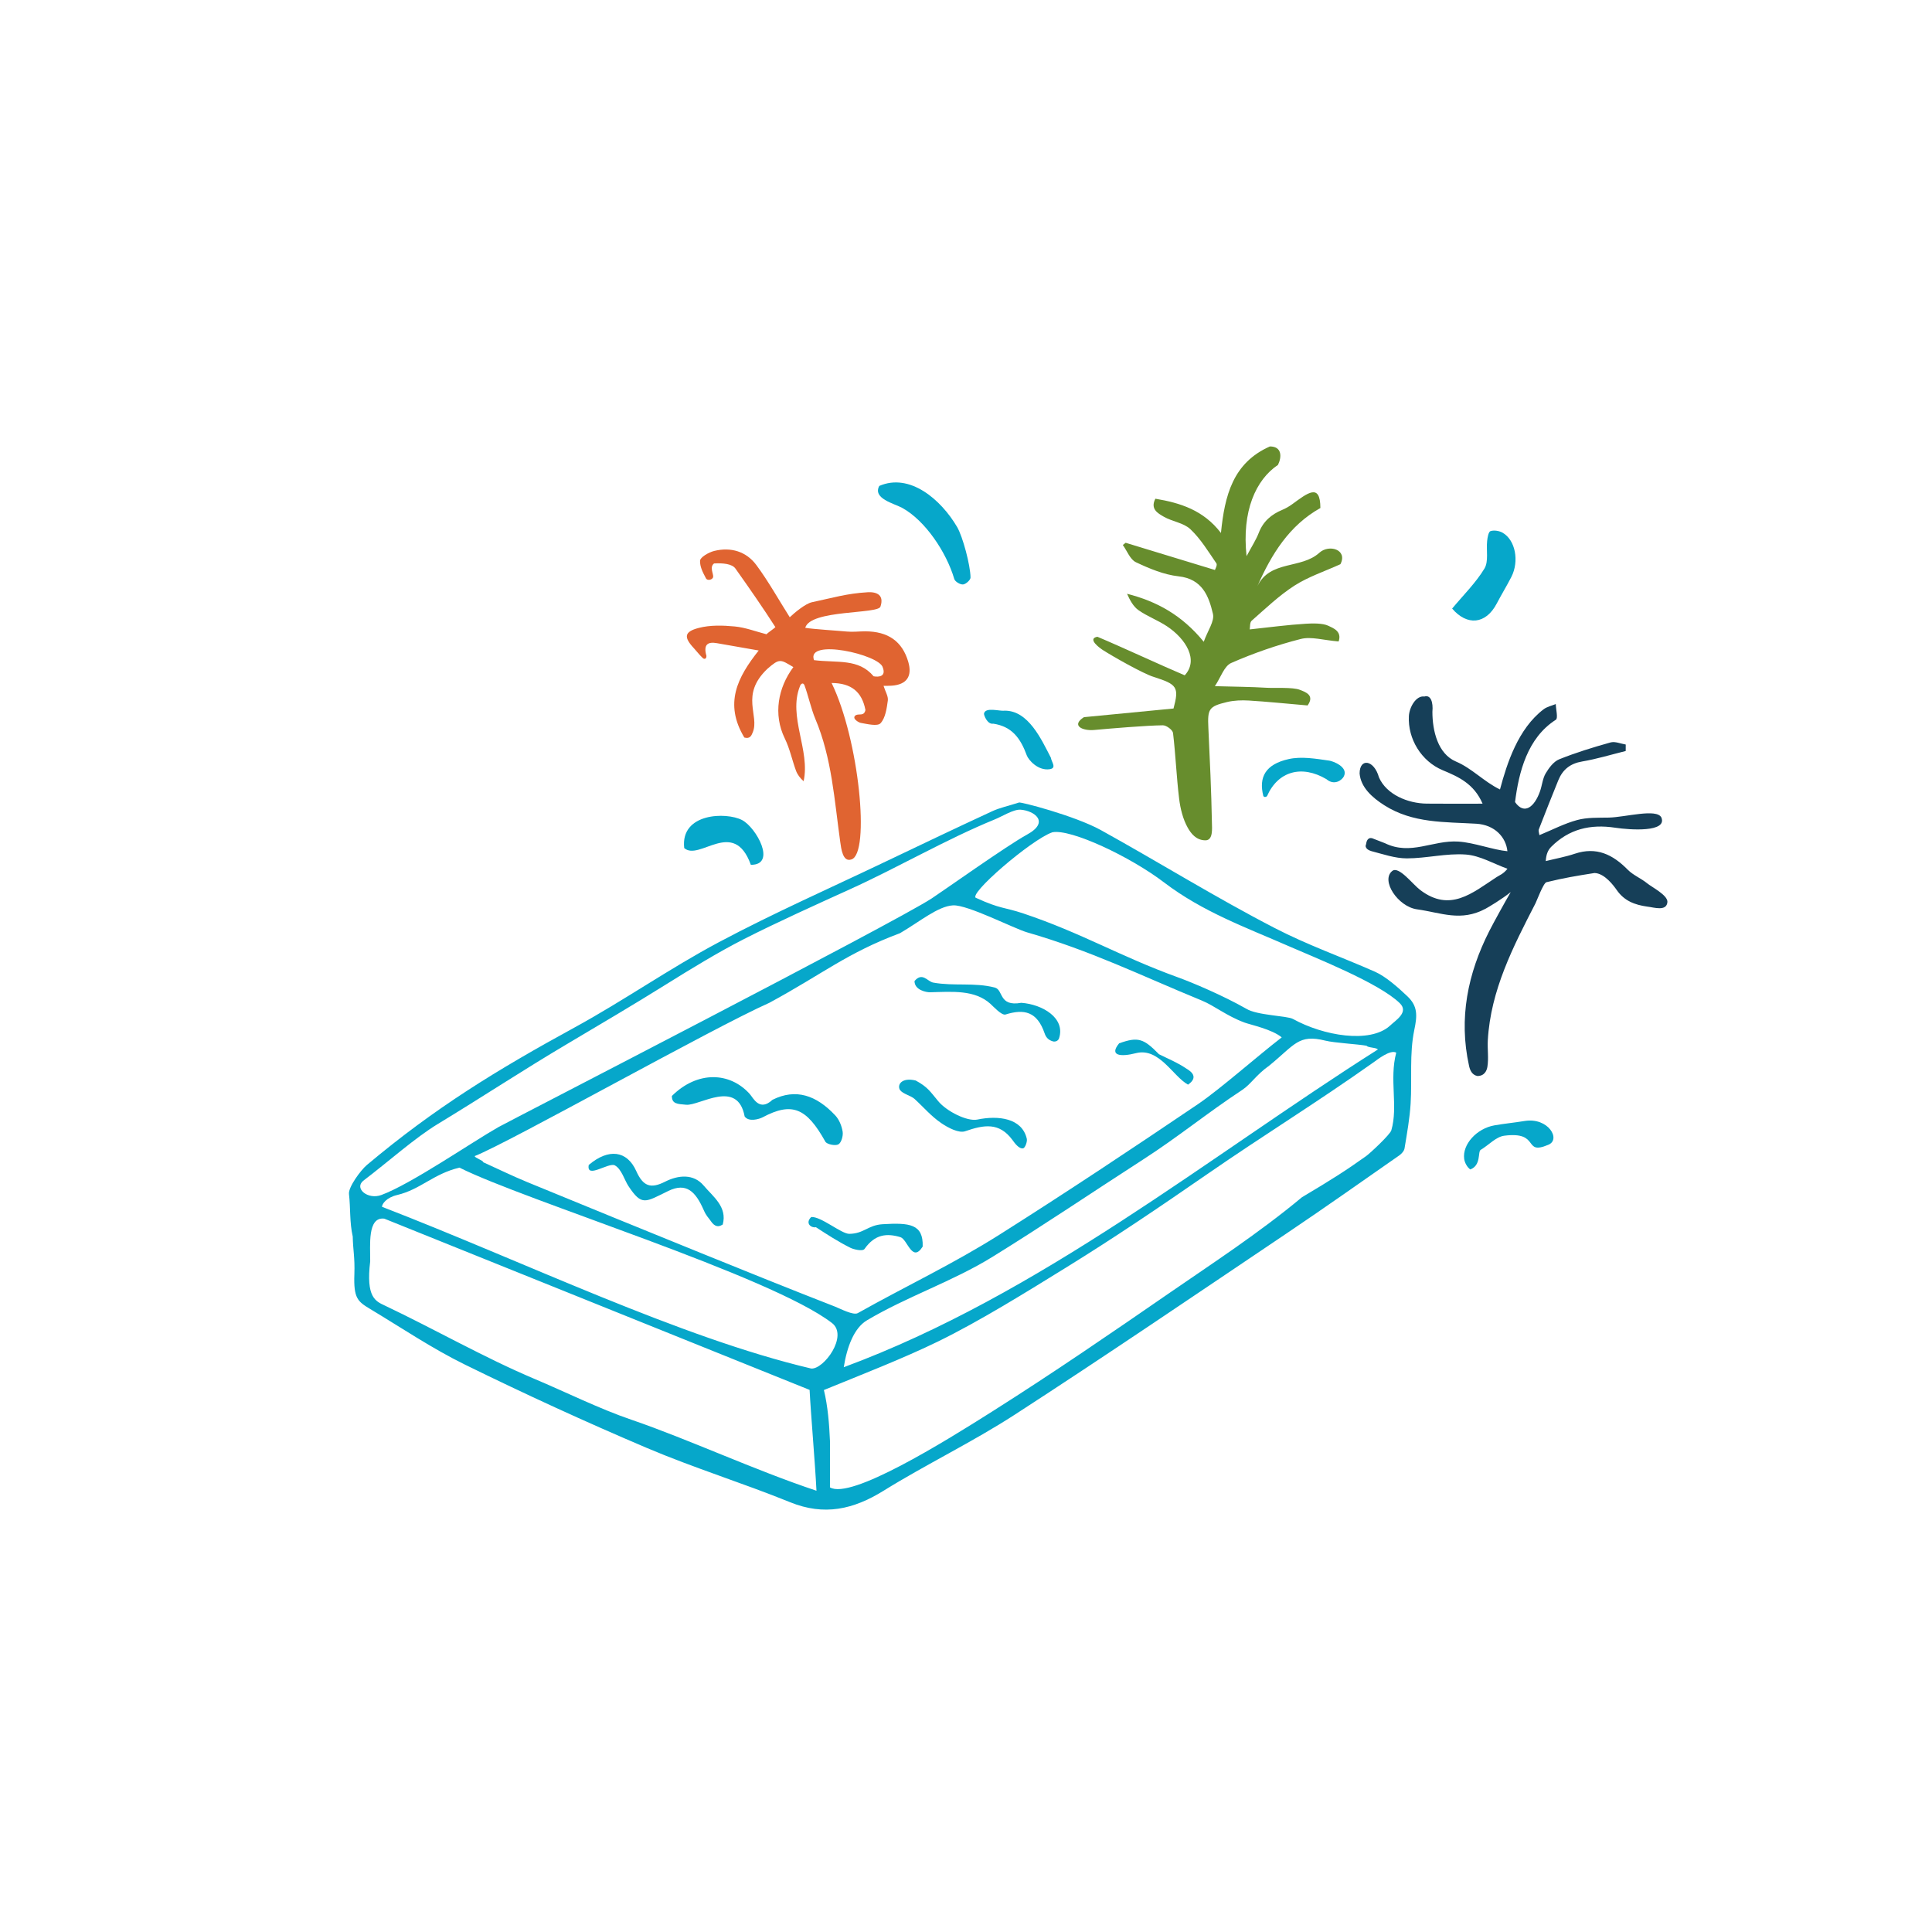
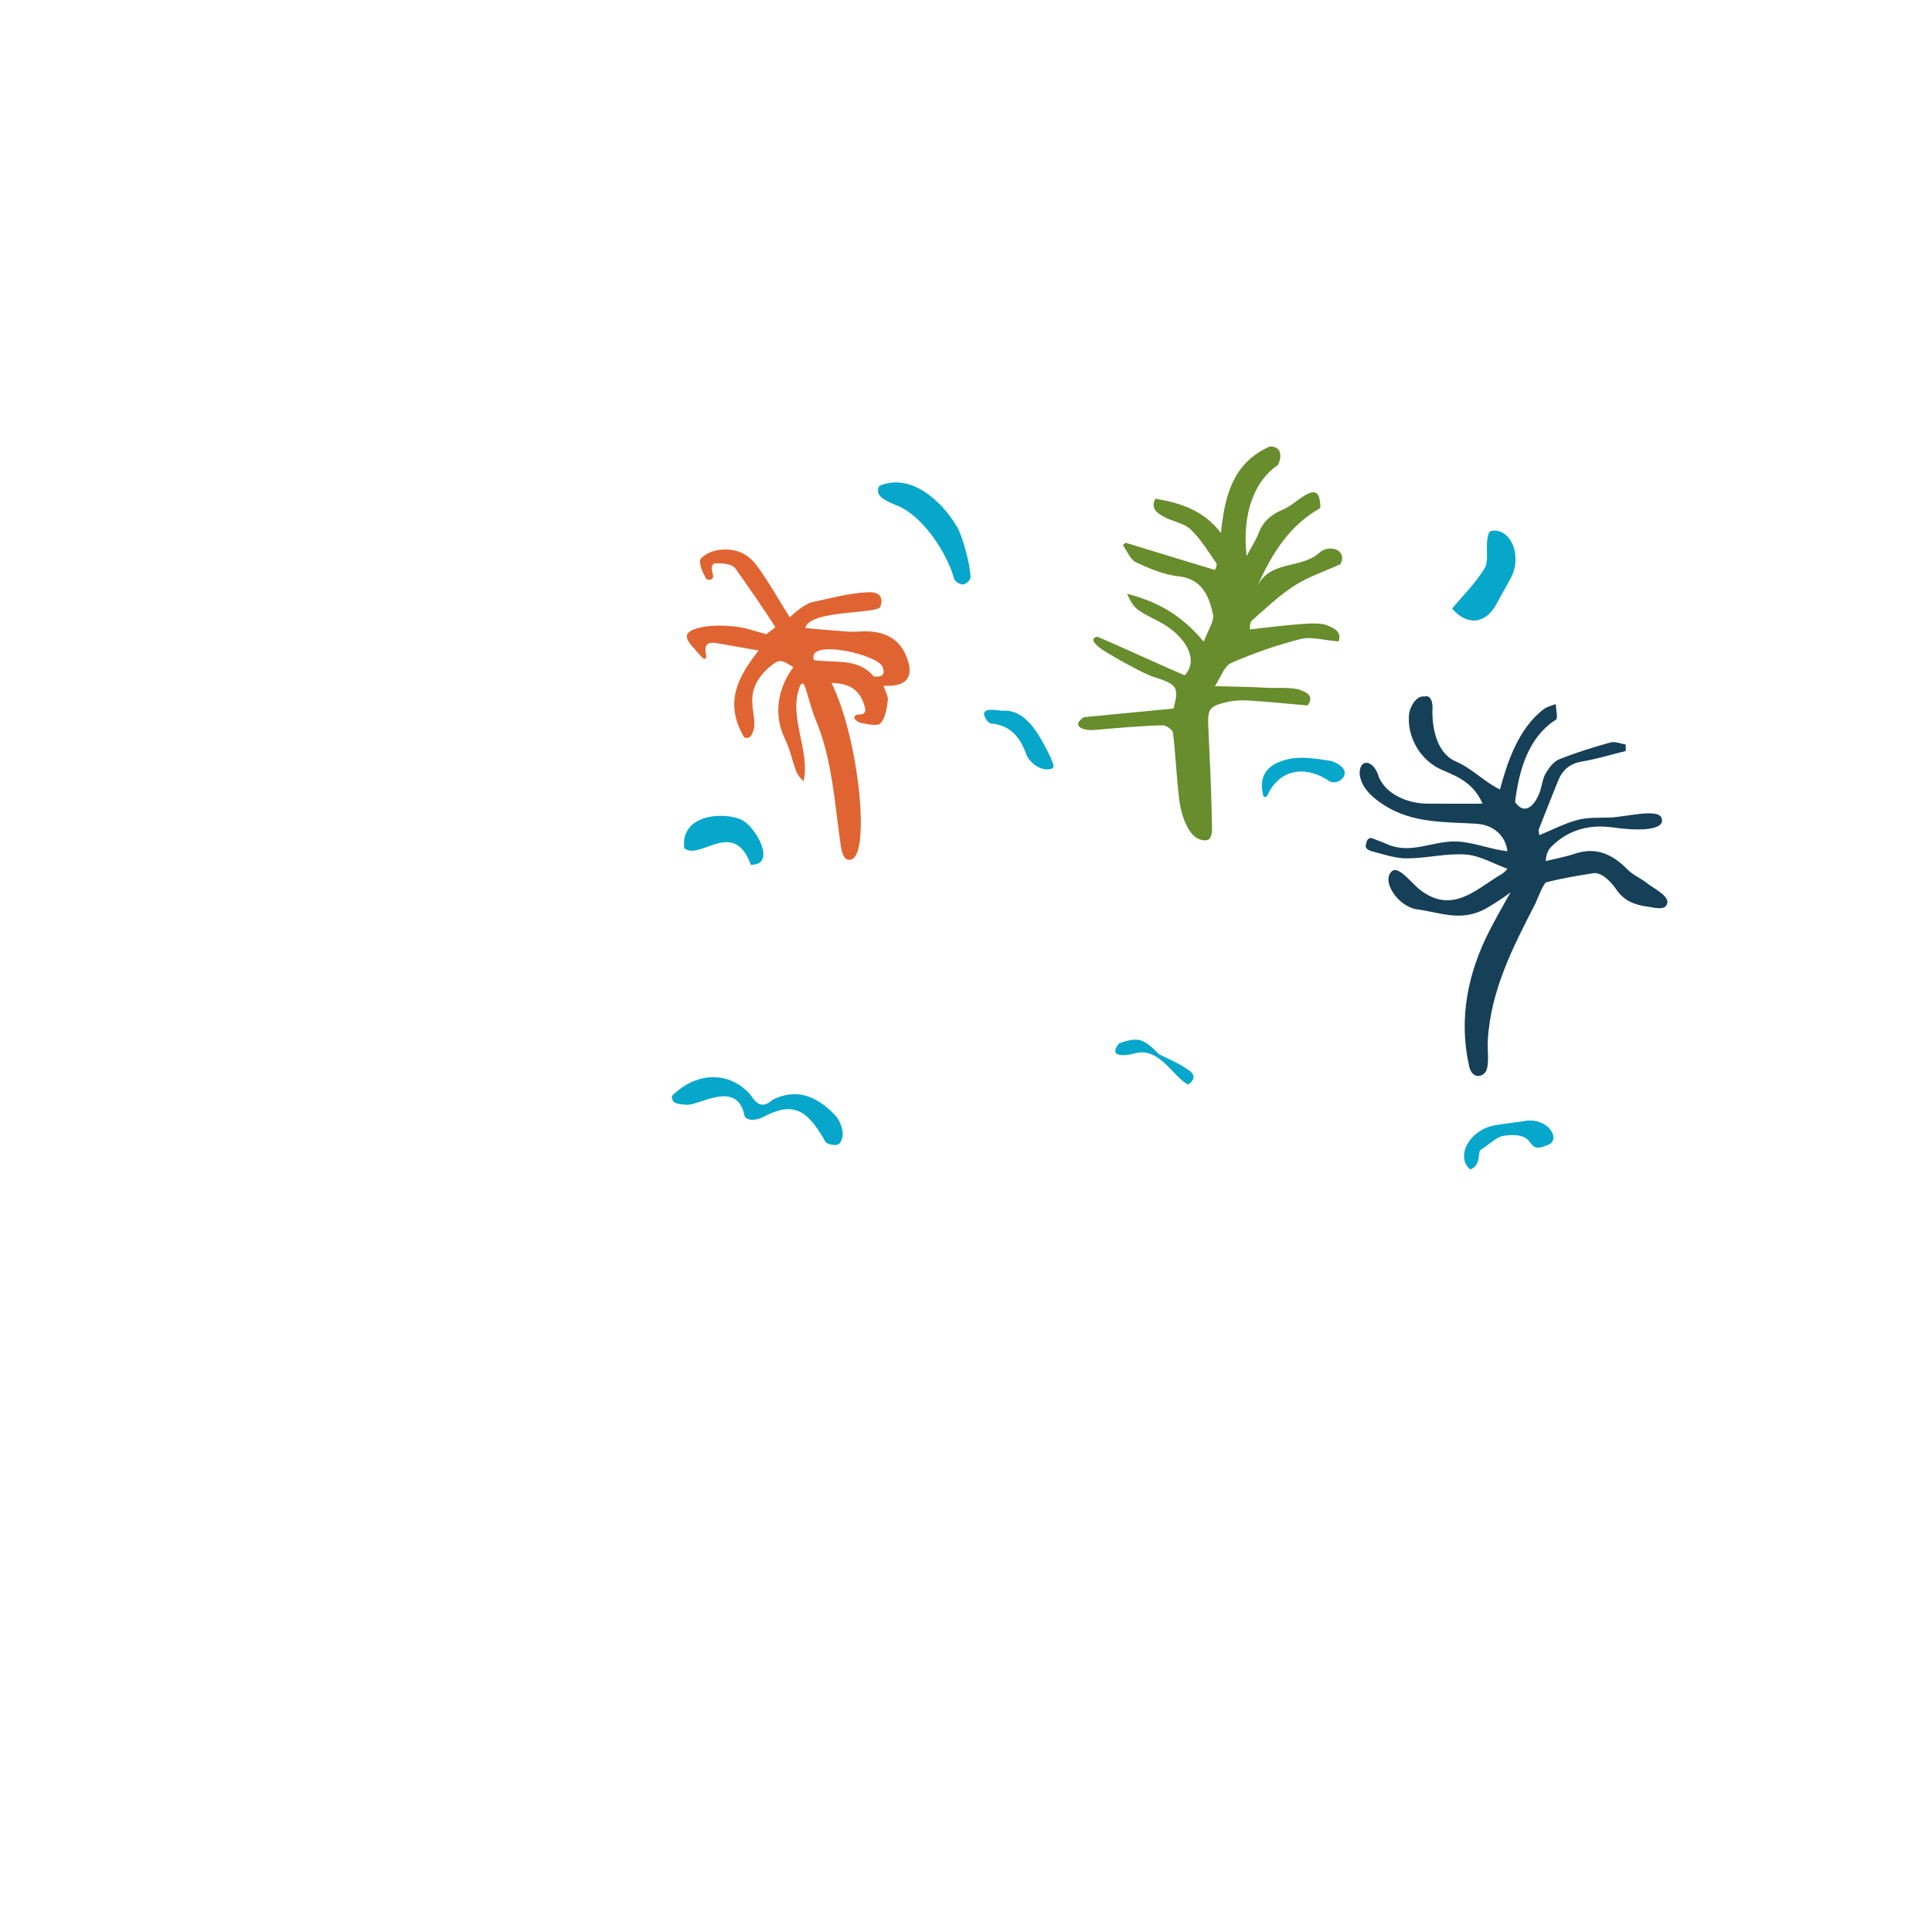
<svg xmlns="http://www.w3.org/2000/svg" version="1.1" id="Layer_1" x="0px" y="0px" width="250px" height="250px" viewBox="0 0 250 250" enable-background="new 0 0 250 250" xml:space="preserve">
  <g>
    <g>
-       <path fill-rule="evenodd" clip-rule="evenodd" fill="#06A7CA" d="M131.839,103.854c-0.008-0.185,7.239,1.693,10.621,3.565    c7.522,4.164,14.839,8.717,22.472,12.661c4.354,2.25,8.504,3.68,13.011,5.671c1.378,0.61,3.006,2.055,4.18,3.174    c1.347,1.281,1.275,2.504,0.884,4.361c-0.643,3.073-0.276,6.348-0.473,9.526c-0.12,1.939-0.471,3.868-0.788,5.791    c-0.053,0.335-0.384,0.701-0.687,0.911c-4.836,3.375-9.655,6.78-14.548,10.072c-11.694,7.867-23.35,15.795-35.177,23.457    c-5.495,3.561-11.444,6.413-17.014,9.867c-3.905,2.419-7.668,3.267-12.081,1.476c-6.107-2.479-12.432-4.432-18.493-7.004    c-7.954-3.377-15.815-6.99-23.572-10.796c-4.238-2.079-8.189-4.75-12.251-7.189c-1.634-0.983-2.182-1.381-2.067-4.522    c0.075-2.186-0.174-3.051-0.212-4.871c-0.419-1.85-0.274-3.647-0.485-5.502c-0.101-0.882,1.509-3.072,2.31-3.748    c8.822-7.412,16.821-12.303,26.906-17.812c6.332-3.46,12.278-7.632,18.645-11.021c7.071-3.765,14.421-7.009,21.654-10.467    c4.558-2.176,9.113-4.35,13.696-6.471C129.367,104.52,130.477,104.289,131.839,103.854z M165.856,134.236    c-1.272-1.057-4.041-1.629-4.813-1.916c-2.355-0.875-3.868-2.166-5.531-2.85c-8.066-3.312-14.266-6.415-22.63-8.832    c-1.632-0.471-7.706-3.596-9.564-3.485c-1.948,0.114-4.278,2.095-6.863,3.603c-6.862,2.562-10.027,5.285-16.904,9.008    c-7.423,3.299-33.689,18.096-38.121,19.83c-0.016,0.232,1.12,0.567,1.103,0.802c1.896,0.858,3.765,1.773,5.685,2.564    c7.497,3.088,15.001,6.146,22.513,9.195c5.762,2.337,11.532,4.663,17.326,6.923c0.662,0.258,2.366,1.163,2.94,0.839    c6.286-3.531,12.276-6.322,18.364-10.17c8.73-5.521,17.068-11.063,25.627-16.852C157.882,140.938,162.669,136.693,165.856,134.236    z M180.673,136.213c-0.768-0.436-2.442,0.902-2.905,1.229c-7.542,5.345-14.073,9.319-21.676,14.578    c-6.072,4.198-11.908,8.151-18.188,12.028c-5.08,3.139-11.135,6.907-16.503,9.53c-4.462,2.182-10.107,4.375-14.79,6.291    c0.507,2.074,0.697,4.445,0.785,6.581c0.023,0.568,0,3.879,0,6.015c2.672,1.626,14.744-5.855,21.094-9.88    c7.96-5.042,15.261-10.049,23.013-15.398c5.197-3.588,11.39-7.612,16.969-12.263c3.893-2.313,5.768-3.514,8.31-5.33    c0.504-0.36,3.093-2.776,3.254-3.328C180.944,143.149,179.749,139.701,180.673,136.213z M47.903,163.22    c-0.566,4.664,0.696,5.151,1.874,5.71c6.346,3.005,12.925,6.774,19.395,9.501c3.984,1.679,8.413,3.877,12.508,5.273    c7.369,2.516,15.944,6.527,23.971,9.196c-0.177-3.625-0.744-10.073-0.888-13.048c-18.128-7.299-36.269-14.603-55.034-22.159    C47.511,157.424,47.926,161.177,47.903,163.22z M178.292,135.806c-0.115-0.255-1.339-0.233-1.454-0.487    c-1.186-0.214-4.157-0.366-5.323-0.658c-3.508-0.875-3.94,0.51-7.287,3.238c-1.704,1.202-2.354,2.392-3.486,3.138    c-4.59,3.023-8.239,6.049-12.859,9.027c-6.479,4.177-12.867,8.499-19.422,12.551c-5.222,3.23-10.996,5.099-16.277,8.233    c-1.681,0.995-2.593,3.479-3.002,6.07C134.575,167.526,156.344,149.709,178.292,135.806z M46.988,152.804    c-1.17,0.998,0.621,2.469,2.354,1.83c3.852-1.418,11.676-6.812,15.151-8.786c1.204-0.684,51.021-26.307,56.073-29.595    c1.403-0.913,9.735-6.841,12.326-8.253c3.036-1.656,0.908-3.097-0.821-3.226c-0.938-0.068-2.429,0.896-3.363,1.264    c-6.31,2.583-12.54,6.23-18.698,9.022c-4.25,1.927-9.575,4.334-13.729,6.45c-3.343,1.701-6.927,3.894-10.111,5.884    c-4.031,2.521-8.725,5.291-12.813,7.714c-5.714,3.384-11.016,6.888-16.693,10.329C53.673,147.251,50.296,150.292,46.988,152.804z     M126.364,116.215c3.086,1.415,3.592,1.161,6.049,1.983c7.532,2.521,12.494,5.545,19.961,8.251c1.969,0.713,5.86,2.361,8.891,4.08    c1.403,0.872,5.279,0.902,6.043,1.324c3.95,2.186,9.937,3.196,12.523,0.901c0.708-0.696,2.524-1.741,1.308-2.935    c-2.678-2.627-11.006-5.909-14.295-7.351c-5.602-2.454-11.197-4.459-16.213-8.281c-4.396-3.352-12.096-6.965-14.449-6.49    C133.532,108.57,124.908,115.975,126.364,116.215z M51.39,154.634c-1.392,0.324-1.961,1.166-1.961,1.525    c18.393,7.104,38.508,16.918,55.542,20.93c1.64,0.122,4.831-4.242,2.686-5.893c-7.928-6.106-39.777-15.863-48.202-20.106    C56.078,151.891,54.422,153.915,51.39,154.634z" />
-       <path fill-rule="evenodd" clip-rule="evenodd" fill="#06A7CA" d="M118.337,126.945c1.03-1.205,1.671,0.067,2.425,0.203    c2.688,0.486,5.306-0.045,7.96,0.639c1.158,0.301,0.466,2.5,3.43,1.977c2.749,0.195,5.738,1.977,4.891,4.584    c-0.129,0.398-0.562,0.469-0.766,0.414c-0.648-0.176-0.936-0.557-1.104-1.047c-0.973-2.836-2.657-3.188-5.056-2.44    c-0.499,0.157-1.569-1.03-1.975-1.395c-2.032-1.815-4.865-1.556-7.808-1.481C119.902,128.408,118.337,128.137,118.337,126.945z" />
      <path fill-rule="evenodd" clip-rule="evenodd" fill="#06A7CA" d="M86.941,141.817c3.31-3.283,7.502-3.114,10.07-0.263    c0.455,0.503,1.257,2.342,2.946,0.76c3.022-1.51,5.678-0.595,8.13,2.024c0.505,0.539,0.836,1.366,0.952,2.105    c0.083,0.534-0.17,1.431-0.557,1.639c-0.403,0.218-1.49-0.004-1.688-0.361c-2.427-4.367-4.31-5.162-8.113-3.141    c-0.429,0.228-1.802,0.641-2.325-0.115c-0.913-4.897-5.822-1.363-7.554-1.511C87.607,142.854,86.941,142.838,86.941,141.817z" />
-       <path fill-rule="evenodd" clip-rule="evenodd" fill="#06A7CA" d="M118.485,139.816c1.544,0.83,1.883,1.427,2.917,2.673    c1.116,1.346,3.771,2.649,5.056,2.384c2.733-0.567,5.798-0.191,6.409,2.485c0.087,0.377-0.223,1.181-0.466,1.232    c-0.566,0.118-1.155-0.757-1.411-1.104c-1.706-2.286-3.659-1.946-6.102-1.104c-0.798,0.275-2.167-0.422-3.081-1.046    c-1.356-0.928-2.249-2.026-3.471-3.138c-0.479-0.438-1.49-0.625-1.882-1.158C116.055,140.354,116.695,139.385,118.485,139.816z" />
-       <path fill-rule="evenodd" clip-rule="evenodd" fill="#06A7CA" d="M92.156,158.245c-0.546-0.783-0.73-0.83-1.107-1.687    c-1.041-2.361-2.226-3.588-4.572-2.447c-2.98,1.447-3.411,1.995-5.15-0.621c-0.512-0.766-0.901-2.229-1.765-2.69    c-0.806-0.429-3.72,1.811-3.379-0.054c2.566-2.179,4.954-1.873,6.144,0.782c0.886,1.977,1.857,2.334,3.738,1.38    c1.689-0.855,3.671-1.063,4.996,0.51c1.191,1.416,3.082,2.741,2.461,5.036C93.235,158.609,92.752,158.936,92.156,158.245z" />
-       <path fill-rule="evenodd" clip-rule="evenodd" fill="#06A7CA" d="M119.395,161.306c-1.363,2.162-1.965-0.94-2.879-1.217    c-1.758-0.529-3.301-0.391-4.645,1.521c-0.25,0.355-1.43,0.054-1.83-0.146c-1.547-0.771-3.01-1.715-4.461-2.664    c-0.608,0.123-1.438-0.502-0.608-1.319c1.258-0.094,3.91,2.188,4.923,2.178c1.9-0.02,2.415-1.129,4.308-1.245    C117.685,158.204,119.491,158.377,119.395,161.306z" />
      <path fill-rule="evenodd" clip-rule="evenodd" fill="#06A7CA" d="M149.97,136.414c1.175,0.589,2.411,1.089,3.488,1.824    c0.311,0.211,1.881,0.998,0.274,2.115c-1.944-1.068-3.729-4.811-6.704-4.082c-2.033,0.523-3.544,0.349-2.21-1.266    C147.288,134.121,147.994,134.398,149.97,136.414z" />
    </g>
    <path fill-rule="evenodd" clip-rule="evenodd" fill="#678D2D" d="M140.257,92.802c3.376-0.326,8.183-0.792,11.596-1.121   c0.749-2.777,0.452-3.132-2.558-4.083c-1.413-0.445-5.333-2.676-6.598-3.491c-0.346-0.224-2.074-1.456-0.699-1.712   c3.18,1.335,8.522,3.822,11.303,4.991c1.837-1.972,0.167-4.705-2.299-6.347c-1.167-0.776-2.528-1.275-3.675-2.077   c-0.681-0.477-1.12-1.302-1.487-2.128c3.833,0.978,7.088,2.743,9.923,6.212c0.515-1.451,1.417-2.666,1.19-3.616   c-0.539-2.3-1.378-4.518-4.454-4.855c-1.891-0.21-3.77-0.999-5.513-1.824c-0.75-0.352-1.139-1.461-1.693-2.228   c0.122-0.096,0.244-0.192,0.365-0.288c3.785,1.154,7.57,2.307,11.554,3.521c0.023-0.094,0.341-0.636,0.189-0.857   c-1.05-1.532-2.036-3.168-3.371-4.425c-0.877-0.828-2.355-0.983-3.457-1.623c-0.749-0.438-1.76-0.983-1.068-2.317   c3.229,0.541,6.223,1.479,8.485,4.432c0.482-4.83,1.536-9.071,6.332-11.197c1.559,0,1.559,1.331,1.05,2.385   c-2.879,1.929-4.7,5.992-4.067,11.812c0.68-1.276,1.229-2.111,1.58-3.022c0.57-1.477,1.618-2.376,3.03-2.965   c0.457-0.189,0.896-0.447,1.296-0.736c1.96-1.424,3.638-2.814,3.645,0.493c-4.022,2.257-6.313,5.948-8.152,10.114   c1.654-3.409,5.664-2.177,8.022-4.327c1.243-1.132,3.696-0.417,2.724,1.483c-2.049,0.932-4.147,1.619-5.948,2.774   c-1.995,1.281-3.738,2.963-5.535,4.538c-0.261,0.231-0.197,0.835-0.254,1.127c2.552-0.272,4.903-0.592,7.268-0.735   c0.801-0.049,2.179-0.093,2.915,0.269c0.597,0.292,1.779,0.697,1.321,2.024c-1.971-0.158-3.544-0.665-4.902-0.319   c-3.069,0.783-6.098,1.833-8.998,3.106c-0.907,0.399-1.348,1.859-2.111,3c2.526,0.071,4.621,0.084,6.712,0.208   c0.984,0.059,3.365-0.095,4.272,0.262c0.749,0.293,1.961,0.697,1.013,2.025c-2.904-0.25-5.249-0.493-7.6-0.636   c-0.933-0.056-1.911-0.021-2.817,0.193c-2.382,0.567-2.539,0.895-2.424,3.354c0.191,4.081,0.385,8.161,0.459,12.244   c0.014,0.761,0.169,2.298-0.832,2.298c-1.208,0-1.874-0.887-2.291-1.624c-0.629-1.117-0.961-2.475-1.12-3.768   c-0.343-2.822-0.451-5.672-0.789-8.497c-0.047-0.396-0.859-1.001-1.314-0.996c-2.111,0.019-6.784,0.415-8.887,0.606   C140.108,94.595,138.543,93.907,140.257,92.802z" />
    <path fill-rule="evenodd" clip-rule="evenodd" fill="#163F58" d="M180.152,112.707c0.842-0.697,2.625,1.705,3.631,2.464   c3.859,2.916,6.713,0.396,9.881-1.677c0.393-0.257,0.864-0.396,1.402-1.076c-1.792-0.647-3.557-1.707-5.387-1.841   c-2.517-0.184-5.082,0.493-7.625,0.496c-1.534,0-3.077-0.542-4.59-0.935c-0.289-0.074-0.945-0.366-0.69-0.903   c0.036-0.335,0.21-1.061,0.993-0.684c0.146,0.07,1.268,0.476,1.426,0.552c3.364,1.648,6.19-0.418,9.53-0.203   c2.019,0.131,4.434,1.064,6.335,1.249c-0.183-1.806-1.624-3.416-4.036-3.559c-4.062-0.241-8.205-0.04-11.888-2.385   c-1.598-1.016-3.051-2.336-3.202-4.113c0-2.035,1.866-1.797,2.505,0.501c0.971,2.219,3.723,3.368,6.181,3.396   c2.332,0.027,4.664,0.007,7.227,0.007c-1.117-2.589-3.114-3.476-5.16-4.329c-2.75-1.146-4.528-4.037-4.377-6.992   c0.06-1.193,0.955-2.701,1.998-2.544c0.843-0.261,1.162,0.756,1.046,1.977c0,2.432,0.694,5.441,3.052,6.437   c2.064,0.872,3.629,2.616,5.693,3.612c0.909-3.397,2.343-7.862,5.644-10.375c0.441-0.335,1.045-0.457,1.575-0.677   c0.018,0.699,0.316,1.834,0.011,2.029c-3.7,2.364-4.794,6.796-5.282,10.653c1.19,1.713,2.517,0.633,3.23-1.388   c0.272-0.768,0.333-1.644,0.734-2.324c0.423-0.715,1.031-1.532,1.75-1.822c2.163-0.868,4.402-1.557,6.649-2.183   c0.583-0.162,1.303,0.166,1.961,0.27c0,0.282-0.001,0.561-0.003,0.84c-1.877,0.463-3.734,1.035-5.636,1.356   c-1.558,0.263-2.531,1.06-3.095,2.453c-0.854,2.103-1.693,4.211-2.511,6.329c-0.077,0.203,0.043,0.483,0.076,0.749   c1.674-0.69,3.235-1.51,4.897-1.958c1.292-0.35,2.71-0.286,4.073-0.313c2.152-0.045,6.2-1.217,6.812-0.011   c0.782,1.932-4.01,1.618-5.983,1.32c-3.201-0.485-5.97,0.165-8.274,2.474c-0.403,0.403-0.657,0.955-0.706,1.845   c1.256-0.312,2.538-0.541,3.759-0.951c2.803-0.938,4.916,0.1,6.848,2.066c0.708,0.718,1.729,1.115,2.52,1.765   c0.609,0.499,2.618,1.505,2.618,2.39c-0.087,1.292-1.743,0.716-2.603,0.623c-1.647-0.23-2.987-0.75-3.957-2.146   c-0.38-0.545-1.569-2.174-2.877-2.203c-2.361,0.374-3.894,0.624-6.219,1.19c-0.394,0.095-1.253,2.412-1.417,2.732   c-2.89,5.613-5.798,11.23-6.17,17.719c-0.065,1.147,0.129,2.321-0.054,3.441c-0.075,0.453-0.348,1.186-1.294,1.186   c-0.74-0.148-0.97-0.822-1.079-1.315c-1.359-6.146-0.177-11.937,2.628-17.462c0.507-1.001,2.08-3.857,2.766-5.022   c-1.146,0.917-2.835,1.925-3.255,2.151c-3.214,1.72-5.714,0.519-8.872,0.079C180.889,117.321,178.64,113.927,180.152,112.707z" />
    <path fill-rule="evenodd" clip-rule="evenodd" fill="#E06431" d="M90.863,85.074c-0.369-0.345-0.727-0.821-1.069-1.189   c-1.336-1.43-1.271-2.14,0.617-2.631c1.477-0.384,3.114-0.338,4.654-0.191c1.391,0.131,2.745,0.658,4.112,1.009   c0.13-0.155,1.028-0.767,1.159-0.92c-1.52-2.377-3.376-5.052-5.173-7.584c-0.426-0.603-1.598-0.726-2.763-0.658   c-0.606,0.455-0.087,1.289-0.116,1.718c-0.026,0.394-0.782,0.596-0.957,0.161c-0.411-0.771-0.761-1.466-0.742-2.229   c0.011-0.451,1.128-1.096,1.844-1.271c2.138-0.523,4.123,0.057,5.436,1.817c1.544,2.074,2.984,4.648,4.33,6.766   c0.602-0.572,2.019-1.766,2.876-1.946c2.671-0.56,4.481-1.133,7.21-1.29c1.249-0.069,2.129,0.409,1.653,1.847   c-0.233,1.012-9.095,0.374-9.735,2.755c1.024,0.18,4.339,0.38,5.375,0.483c0.783,0.079,1.583-0.027,2.375-0.026   c2.971,0,4.804,1.298,5.576,3.934c0.553,1.884-0.193,2.962-2.15,3.099c-0.32,0.022-0.642,0.014-1.043,0.022   c0.236,0.749,0.626,1.356,0.552,1.898c-0.143,1.028-0.305,2.246-0.943,2.94c-0.392,0.428-1.697,0.106-2.562-0.046   c-0.262-0.046-1.252-0.595-0.634-1c0.412-0.221,1.066,0.171,1.242-0.665c-0.449-2.35-1.822-3.49-4.379-3.497   c3.563,7.288,5.017,22.102,2.562,22.83c-1.12,0.404-1.325-1.425-1.441-2.248c-0.761-5.388-1.075-10.859-3.237-15.966   c-0.521-1.233-0.929-3.084-1.4-4.335c-0.165-0.392-0.485-0.189-0.589,0.159c-1.546,3.924,1.372,8.291,0.482,12.271   c-0.452-0.405-0.797-0.853-0.983-1.359c-0.507-1.381-0.804-2.854-1.446-4.165c-1.535-3.138-0.875-6.584,1.104-9.245   c-1.69-1.006-1.772-1.162-3.37,0.233c-3.567,3.406-0.968,6.028-1.889,8.222c-0.17,0.407-0.349,0.872-1.087,0.658   c-2.641-4.401-0.891-7.795,1.861-11.261c-2.061-0.359-3.736-0.647-5.407-0.947c-1.159-0.208-1.784,0.145-1.356,1.646   C91.417,85.306,91.096,85.364,90.863,85.074z M113.047,87.511c0.625,0.12,1.642,0.062,1.184-1.141   c-0.407-1.668-9.974-3.823-8.897-0.947C108.384,85.8,111.08,85.179,113.047,87.511z" />
    <path fill-rule="evenodd" clip-rule="evenodd" fill="#06A7CA" d="M113.779,62.878c3.924-1.706,7.958,1.719,10.067,5.308   c0.732,1.244,1.719,4.938,1.74,6.542c0.007,0.317-0.602,0.866-0.967,0.9c-0.366,0.034-1.037-0.366-1.134-0.704   c-1.024-3.484-3.768-7.567-6.729-9.198C115.701,65.146,112.89,64.523,113.779,62.878z" />
    <path fill-rule="evenodd" clip-rule="evenodd" fill="#06A7CA" d="M187.906,78.749c1.449-1.743,3.049-3.313,4.179-5.173   c0.56-0.922,0.221-2.376,0.351-3.584c0.049-0.452,0.173-1.181,0.435-1.266c0.459-0.148,1.132-0.041,1.57,0.211   c1.651,0.944,2.171,3.673,1.126,5.722c-0.594,1.163-1.283,2.277-1.888,3.435C192.25,80.823,189.821,80.99,187.906,78.749z" />
    <path fill-rule="evenodd" clip-rule="evenodd" fill="#06A7CA" d="M200.316,148.149c-3.291,1.383-0.958-1.796-5.666-1.187   c-1.079,0.141-2.002,1.209-3.051,1.831c-0.395,0.234,0.087,2.005-1.345,2.533c-0.398-0.273-0.725-0.872-0.79-1.373   c-0.25-1.875,1.624-3.928,3.909-4.331c1.297-0.228,2.611-0.352,3.912-0.566C200.35,144.55,202.06,147.486,200.316,148.149z" />
    <path fill-rule="evenodd" clip-rule="evenodd" fill="#06A7CA" d="M129.972,91.96c3.1-0.053,4.794,3.743,6.015,6.096   c0.071,0.553,0.808,1.342-0.174,1.482c-1.504,0.214-2.732-1.201-2.947-1.791c-0.804-2.183-1.882-3.729-4.331-4.104   c-0.778,0.137-1.24-1.128-1.207-1.302C127.499,91.446,129.383,92.059,129.972,91.96z" />
    <path fill-rule="evenodd" clip-rule="evenodd" fill="#06A7CA" d="M88.537,109.736c-0.512-4.557,5.448-4.681,7.478-3.624   c1.851,0.963,4.53,5.822,1.143,5.795C94.944,105.748,90.493,111.49,88.537,109.736z" />
    <path fill-rule="evenodd" clip-rule="evenodd" fill="#06A7CA" d="M163.474,103c-0.625-2.457,0.302-4.11,3.274-4.774   c1.663-0.373,3.521-0.049,5.26,0.199c0.455,0.064,2.478,0.8,1.896,2.02c-0.236,0.496-1.232,1.26-2.266,0.379   c-3.216-1.896-6.276-1.018-7.688,2.199C163.85,103.121,163.608,103.212,163.474,103z" />
  </g>
</svg>